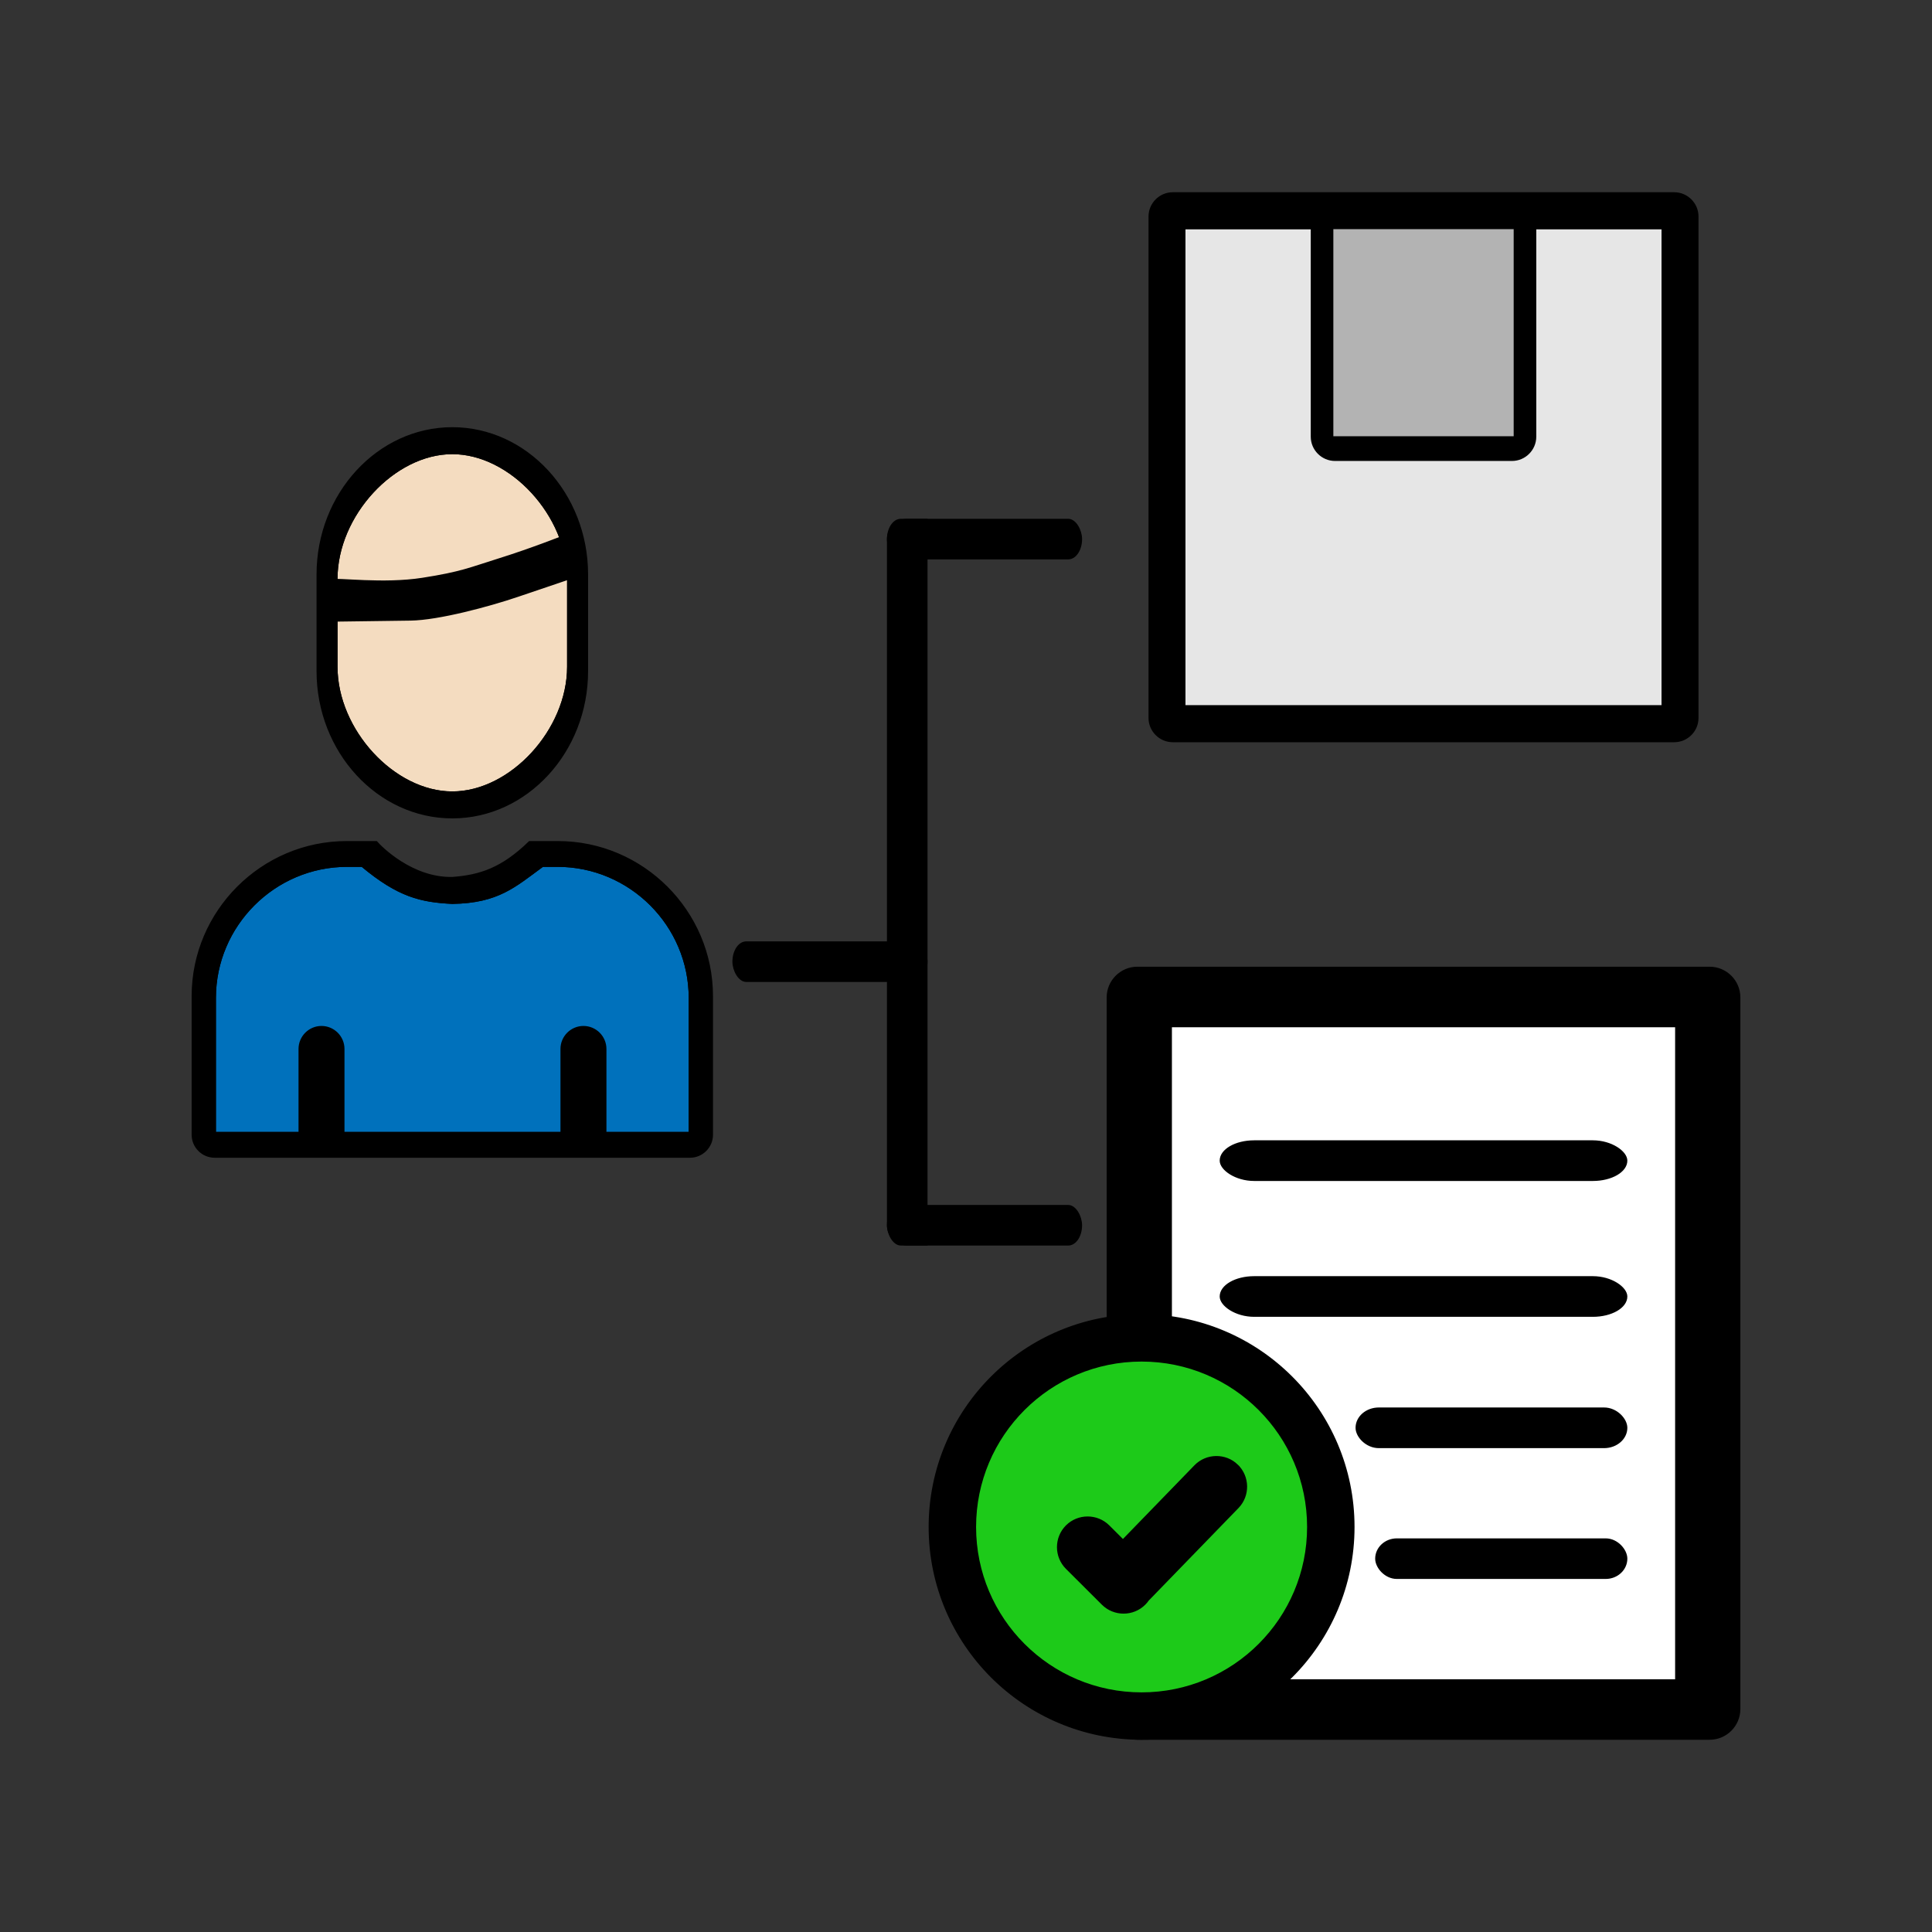
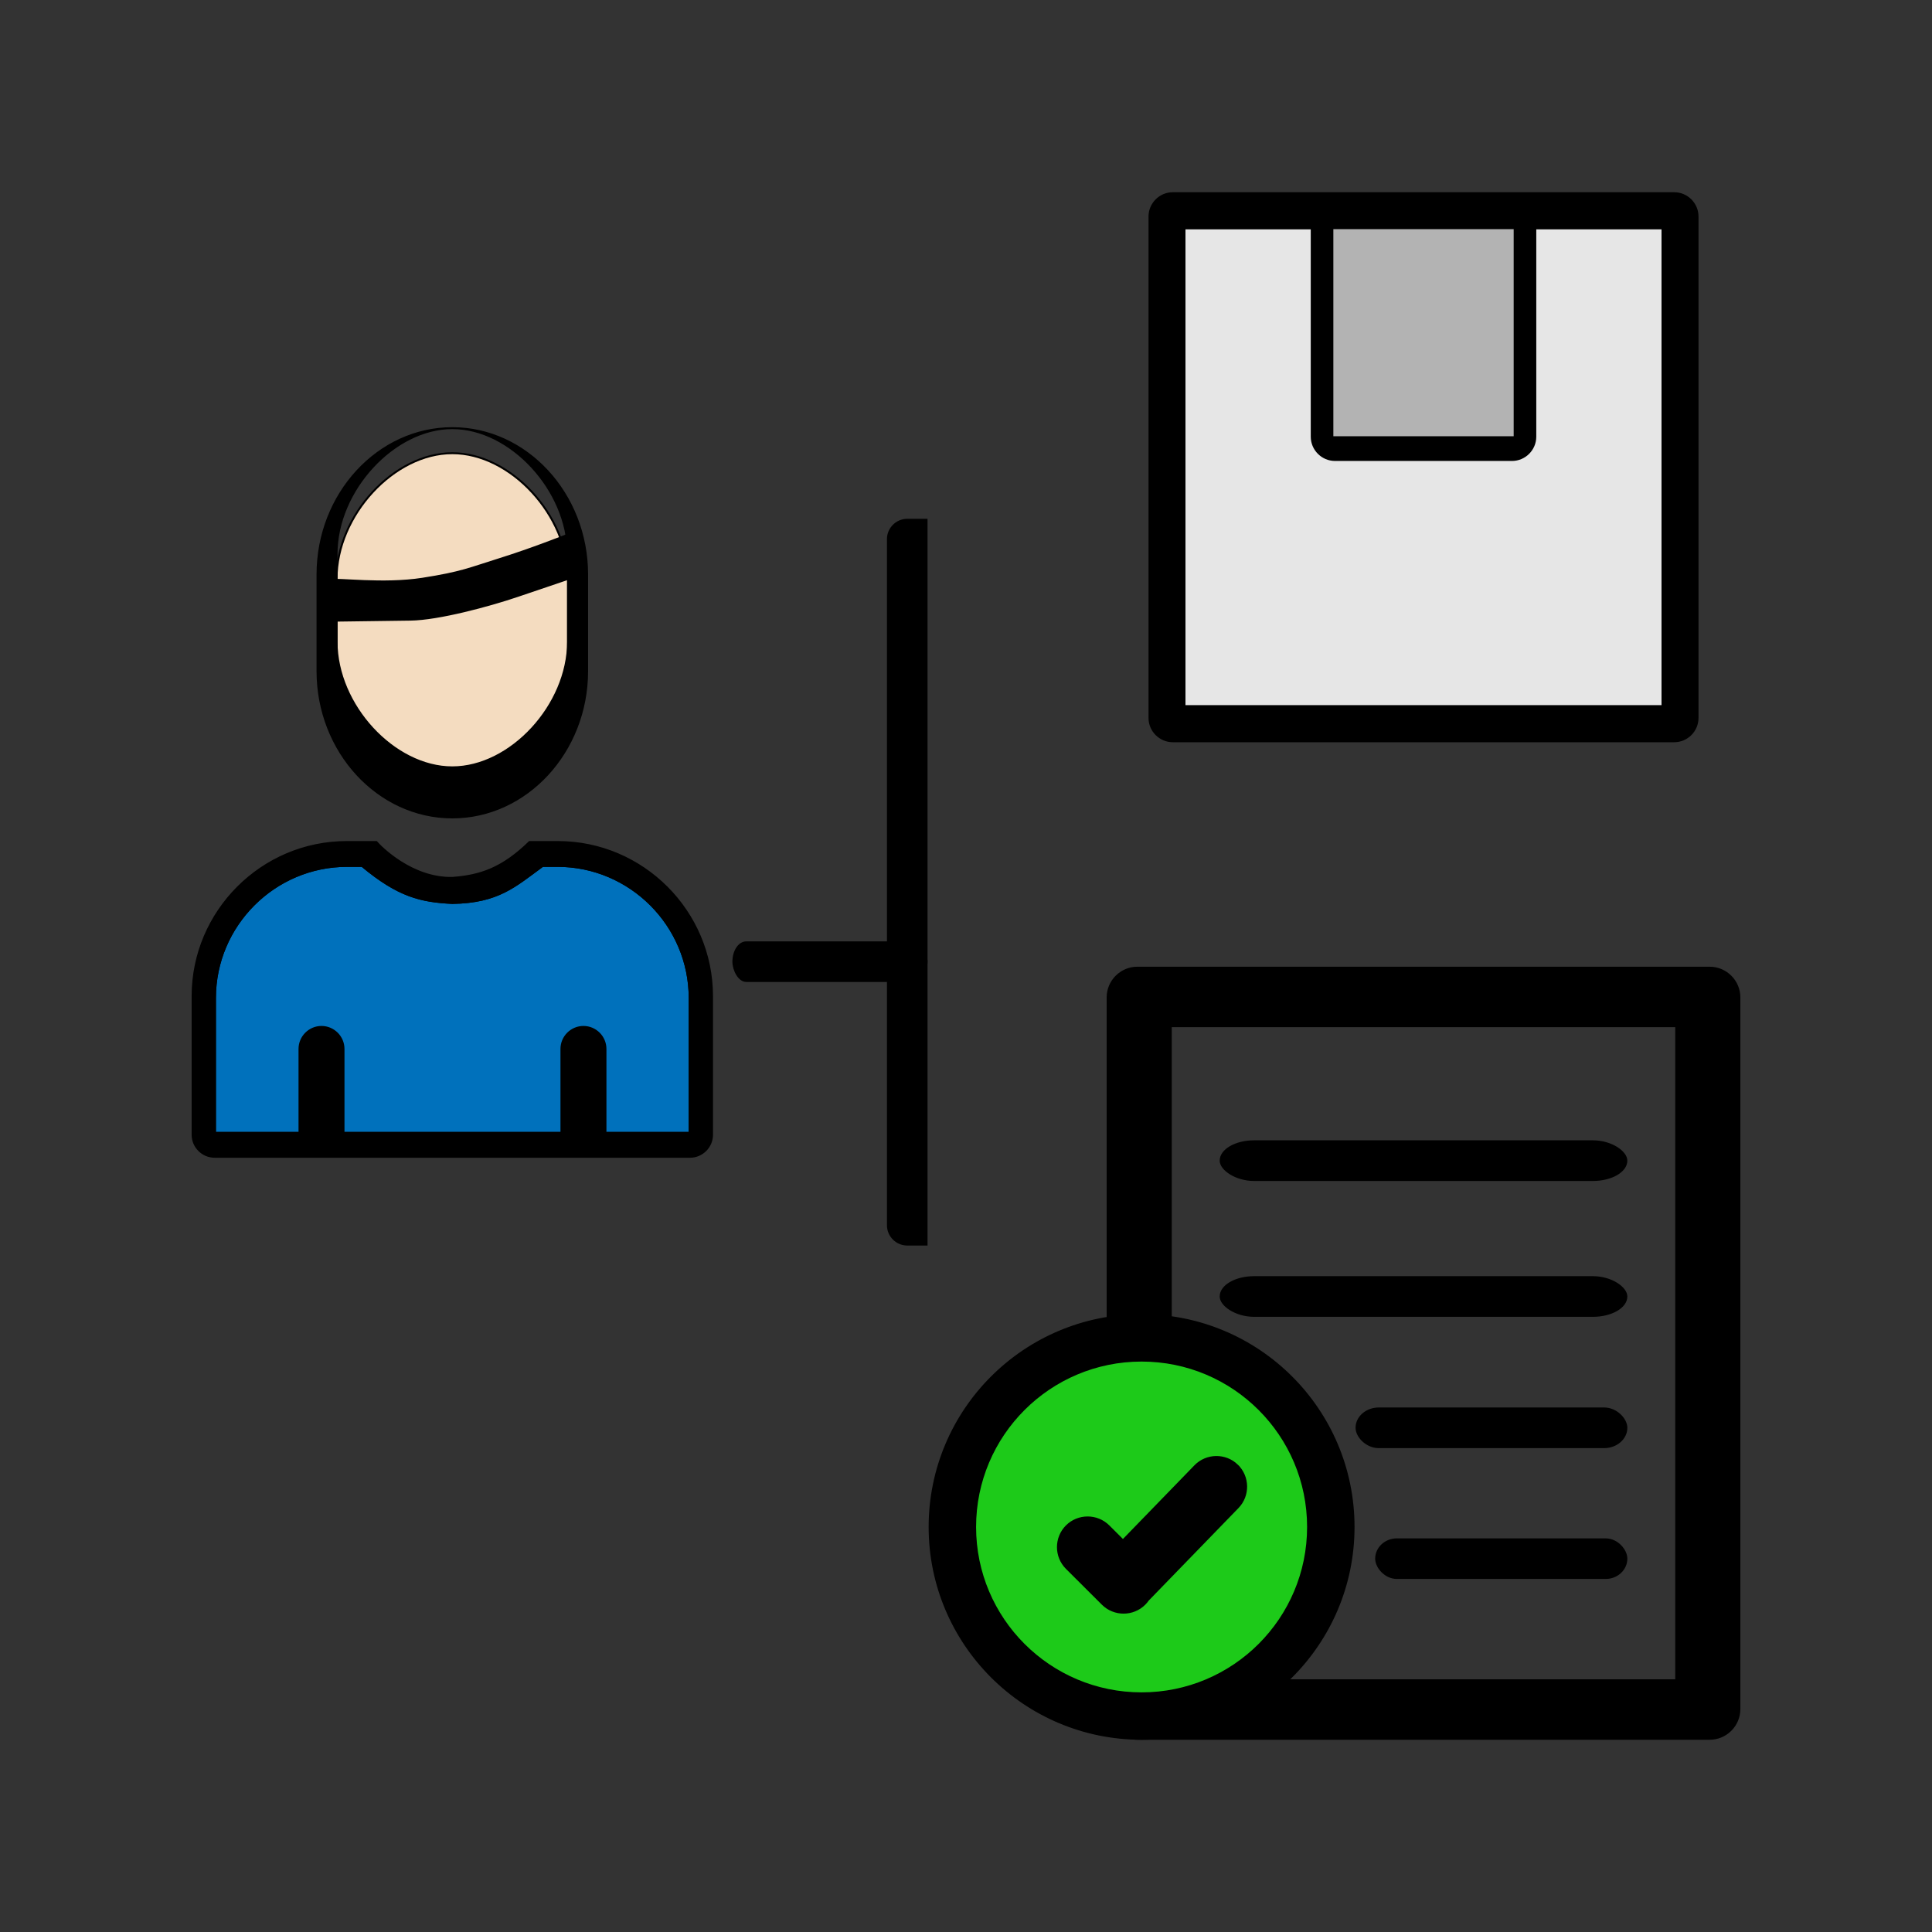
<svg xmlns="http://www.w3.org/2000/svg" xml:space="preserve" width="2000px" height="2000px" version="1.1" style="shape-rendering:geometricPrecision; text-rendering:geometricPrecision; image-rendering:optimizeQuality; fill-rule:evenodd; clip-rule:evenodd" viewBox="0 0 2000 2000">
  <rect x="0" y="0" width="2000" height="2000" fill="#333333" stroke="none" />
  <defs>
    <style type="text/css">
   
    .str0 {stroke:black;stroke-width:2;stroke-miterlimit:22.926}
    .fil4 {fill:black}
    .fil3 {fill:#0071BC}
    .fil5 {fill:#1DCA19}
    .fil6 {fill:#B3B3B3}
    .fil1 {fill:#E6E6E6}
    .fil0 {fill:#F4DCC0}
    .fil2 {fill:white}
   
  </style>
  </defs>
  <g id="Layer_x0020_1">
    <path class="fil0 str0" d="M468.23 469.15l0 0c60.49,0 119.82,64.38 119.82,130.02l0 91.09c0,65.63 -59.33,130.02 -119.82,130.02l0 0c-60.48,0 -119.82,-64.39 -119.82,-130.02l0 -91.09c0,-65.64 59.34,-130.02 119.82,-130.02z" />
    <polygon class="fil1 str0" points="1226.15,236.21 1721.08,236.21 1721.08,731.14 1226.15,731.14 " />
-     <polygon class="fil2 str0" points="1212.01,1062.32 1735.22,1062.32 1735.22,1739.41 1212.01,1739.41 " />
    <path class="fil3 str0" d="M359.27 896.37c5.18,0 10.36,0 15.54,0 37.74,31.46 60.91,36.73 93.42,38.36 47.57,-0.72 64.95,-17.52 93.5,-38.36l15.47 0c75.21,0 136.75,61.53 136.75,136.74l0 139.68 -491.42 0 0 -139.68c0,-75.21 61.53,-136.74 136.74,-136.74z" />
    <path class="fil4 str0" d="M1177.39 1001.73l592.45 0c16.93,0 30.78,13.85 30.78,30.77l0 736.73c0,16.92 -13.85,30.77 -30.78,30.77l-592.45 0c-16.93,0 -30.78,-13.85 -30.78,-30.77l0 -736.73c0,-16.92 13.85,-30.77 30.78,-30.77zm34.62 60.59l523.21 0 0 677.09 -523.21 0 0 -677.09z" />
    <path class="fil4 str0" d="M939.17 538.07l20.01 0 0 750.31 -20.01 0c-11,0 -20,-8.99 -20,-19.99l0 -710.32c0,-11 9,-20 20,-20z" />
    <path class="fil4 str0" d="M1214.08 200l519.07 0c13.28,0 24.14,10.86 24.14,24.14l0 519.07c0,13.28 -10.86,24.14 -24.14,24.14l-519.07 0c-13.28,0 -24.14,-10.86 -24.14,-24.14l0 -519.07c0,-13.28 10.86,-24.14 24.14,-24.14zm12.07 36.21l494.93 0 0 494.93 -494.93 0 0 -494.93z" />
    <path class="fil4 str0" d="M1357.89 219.85l231.46 0 0 232.2c0,13.28 -10.87,24.14 -24.15,24.14l-183.17 0c-13.28,0 -24.14,-10.86 -24.14,-24.14l0 -232.2zm21.39 16.36l188.67 0 0 216.39 -188.67 0 0 -216.39z" />
-     <rect class="fil4 str0" x="919.17" y="538.07" width="200" height="40" rx="13.33" ry="20" />
-     <rect class="fil4 str0" x="919.17" y="1248.38" width="200" height="40" rx="13.33" ry="20" />
    <rect class="fil4 str0" x="759.18" y="975.51" width="200" height="40" rx="13.33" ry="20" />
    <g id="_2427466055024">
      <path class="fil4 str0" d="M1181.77 1361.42c-121.19,0 -219.44,98.18 -219.44,219.29 0,121.11 98.25,219.29 219.44,219.29 121.19,0 219.44,-98.18 219.44,-219.29 0,-121.11 -98.25,-219.29 -219.44,-219.29zm0 87.28c-79.47,0 -130.25,68.8 -130.25,132.01 0,63.21 58.59,133.21 130.25,133.21 71.66,0 142.88,-66.99 142.88,-133.21 0,-66.22 -63.41,-132.01 -142.88,-132.01z" />
      <ellipse class="fil5 str0" cx="1181.77" cy="1580.71" rx="172.33" ry="172.22" />
      <path class="fil4 str0" d="M1280.71 1516.92l0 0c12.15,11.79 12.44,31.37 0.65,43.52l-92.95 95.8c-1.02,1.47 -2.18,2.87 -3.49,4.18l0 0c-11.95,11.99 -31.53,12.02 -43.52,0.07l0 0 -0.01 0 -0.6 -0.6 -36.61 -36.5c-11.99,-11.96 -12.02,-31.54 -0.07,-43.53l0 0c11.95,-11.99 31.53,-12.02 43.53,-0.07l14.83 14.79 74.72 -77.01c11.79,-12.14 31.37,-12.44 43.52,-0.65z" />
    </g>
-     <path class="fil4 str0" d="M468.23 443.22l0 0c76.76,0 139.55,68.14 139.55,151.43l0 100.12c0,83.29 -62.79,151.43 -139.55,151.43l0 0c-76.75,0 -139.54,-68.14 -139.54,-151.43l0 -100.12c0,-83.29 62.79,-151.43 139.54,-151.43zm0 25.93l0 0c60.49,0 119.82,64.38 119.82,130.02l0 91.09c0,65.63 -59.33,130.02 -119.82,130.02l0 0c-60.48,0 -119.82,-64.39 -119.82,-130.02l0 -91.09c0,-65.64 59.34,-130.02 119.82,-130.02z" />
+     <path class="fil4 str0" d="M468.23 443.22l0 0c76.76,0 139.55,68.14 139.55,151.43l0 100.12c0,83.29 -62.79,151.43 -139.55,151.43l0 0c-76.75,0 -139.54,-68.14 -139.54,-151.43l0 -100.12c0,-83.29 62.79,-151.43 139.54,-151.43zl0 0c60.49,0 119.82,64.38 119.82,130.02l0 91.09c0,65.63 -59.33,130.02 -119.82,130.02l0 0c-60.48,0 -119.82,-64.39 -119.82,-130.02l0 -91.09c0,-65.64 59.34,-130.02 119.82,-130.02z" />
    <path class="fil4 str0" d="M332.81 1063.06l0.01 0c12.53,0 22.79,10.26 22.79,22.79l0 97.4 -45.58 0 0 -97.4c0,-12.53 10.25,-22.79 22.78,-22.79z" />
    <path class="fil4 str0" d="M603.98 1063.06l0.01 0c12.53,0 22.79,10.26 22.79,22.79l0 97.4 -45.59 0 0 -97.4c0,-12.53 10.26,-22.79 22.79,-22.79z" />
    <path class="fil4 str0" d="M358.91 871.66c10.24,0 20.47,0 30.71,0 4.46,5.18 36.77,38.01 78.61,37.14 29.09,-2.14 51.7,-9.72 79.94,-37.14l29.39 0c87.74,0 159.53,71.79 159.53,159.53l0 143.51c0,12.54 -10.25,22.79 -22.79,22.79l-492.13 0c-12.54,0 -22.79,-10.25 -22.79,-22.79l0 -143.51c0,-87.74 71.79,-159.53 159.53,-159.53zm0.36 24.71c5.18,0 10.36,0 15.54,0 37.74,31.46 60.91,36.73 93.42,38.36 47.57,-0.72 64.95,-17.52 93.5,-38.36l15.47 0c75.21,0 136.75,61.53 136.75,136.74l0 139.68 -491.42 0 0 -139.68c0,-75.21 61.53,-136.74 136.74,-136.74z" />
    <path class="fil4 str0" d="M340.86 600.5l2.45 42.06 81.56 -1.1c29.12,-0.4 81.31,-14.49 110.68,-24.44l59.92 -20.3 -10.44 -42.09c0,0 -34.42,13.75 -68.39,24.34 -30.61,9.56 -38.78,13.81 -79.24,20.13 -40.93,6.39 -87.19,-0.38 -96.54,1.4z" />
    <rect class="fil4 str0" x="1424.58" y="1593.52" width="259.04" height="40" rx="21.4" ry="20" />
    <rect class="fil4 str0" x="1263.62" y="1181.45" width="420" height="40.09" rx="34.7" ry="20.04" />
    <rect class="fil4 str0" x="1263.62" y="1322.08" width="420" height="40.09" rx="34.7" ry="20.04" />
    <rect class="fil4 str0" x="1404.27" y="1458.02" width="279.35" height="40.09" rx="23.08" ry="20.04" />
    <polygon class="fil6 str0" points="1379.28,236.21 1567.95,236.21 1567.95,452.6 1379.28,452.6 " />
  </g>
</svg>